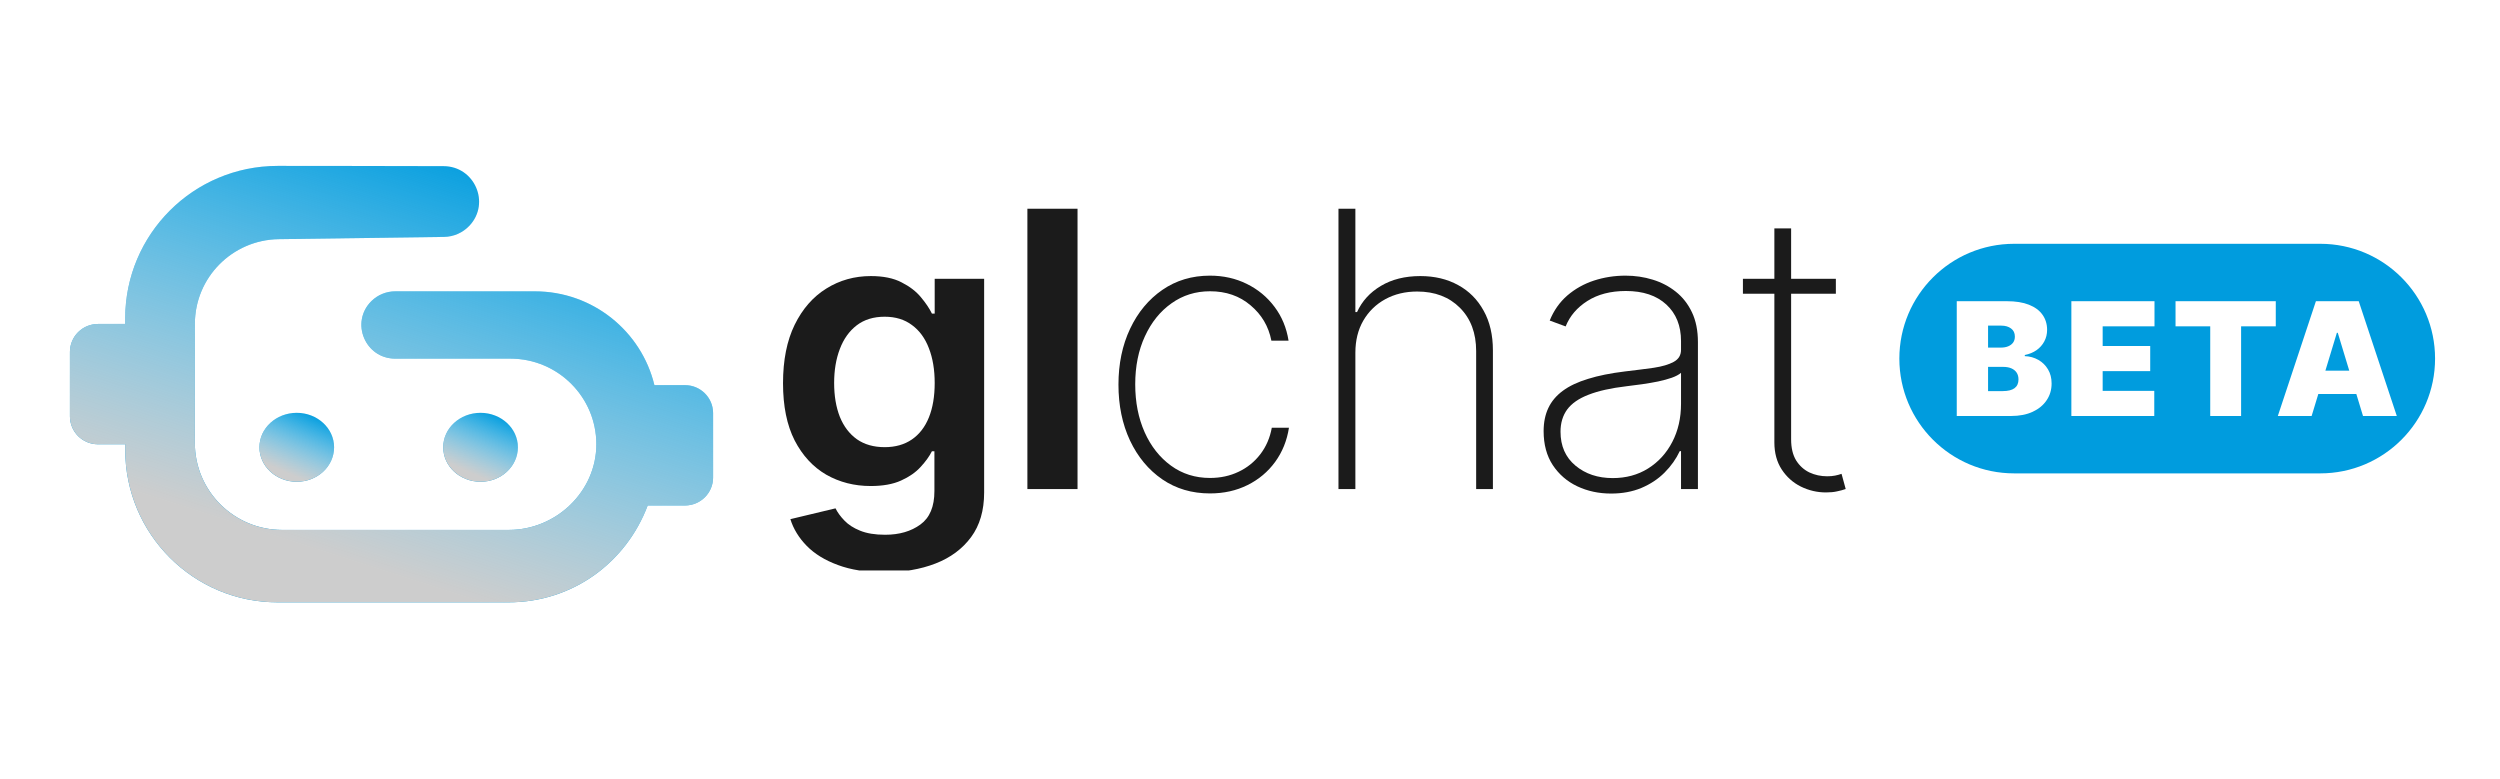
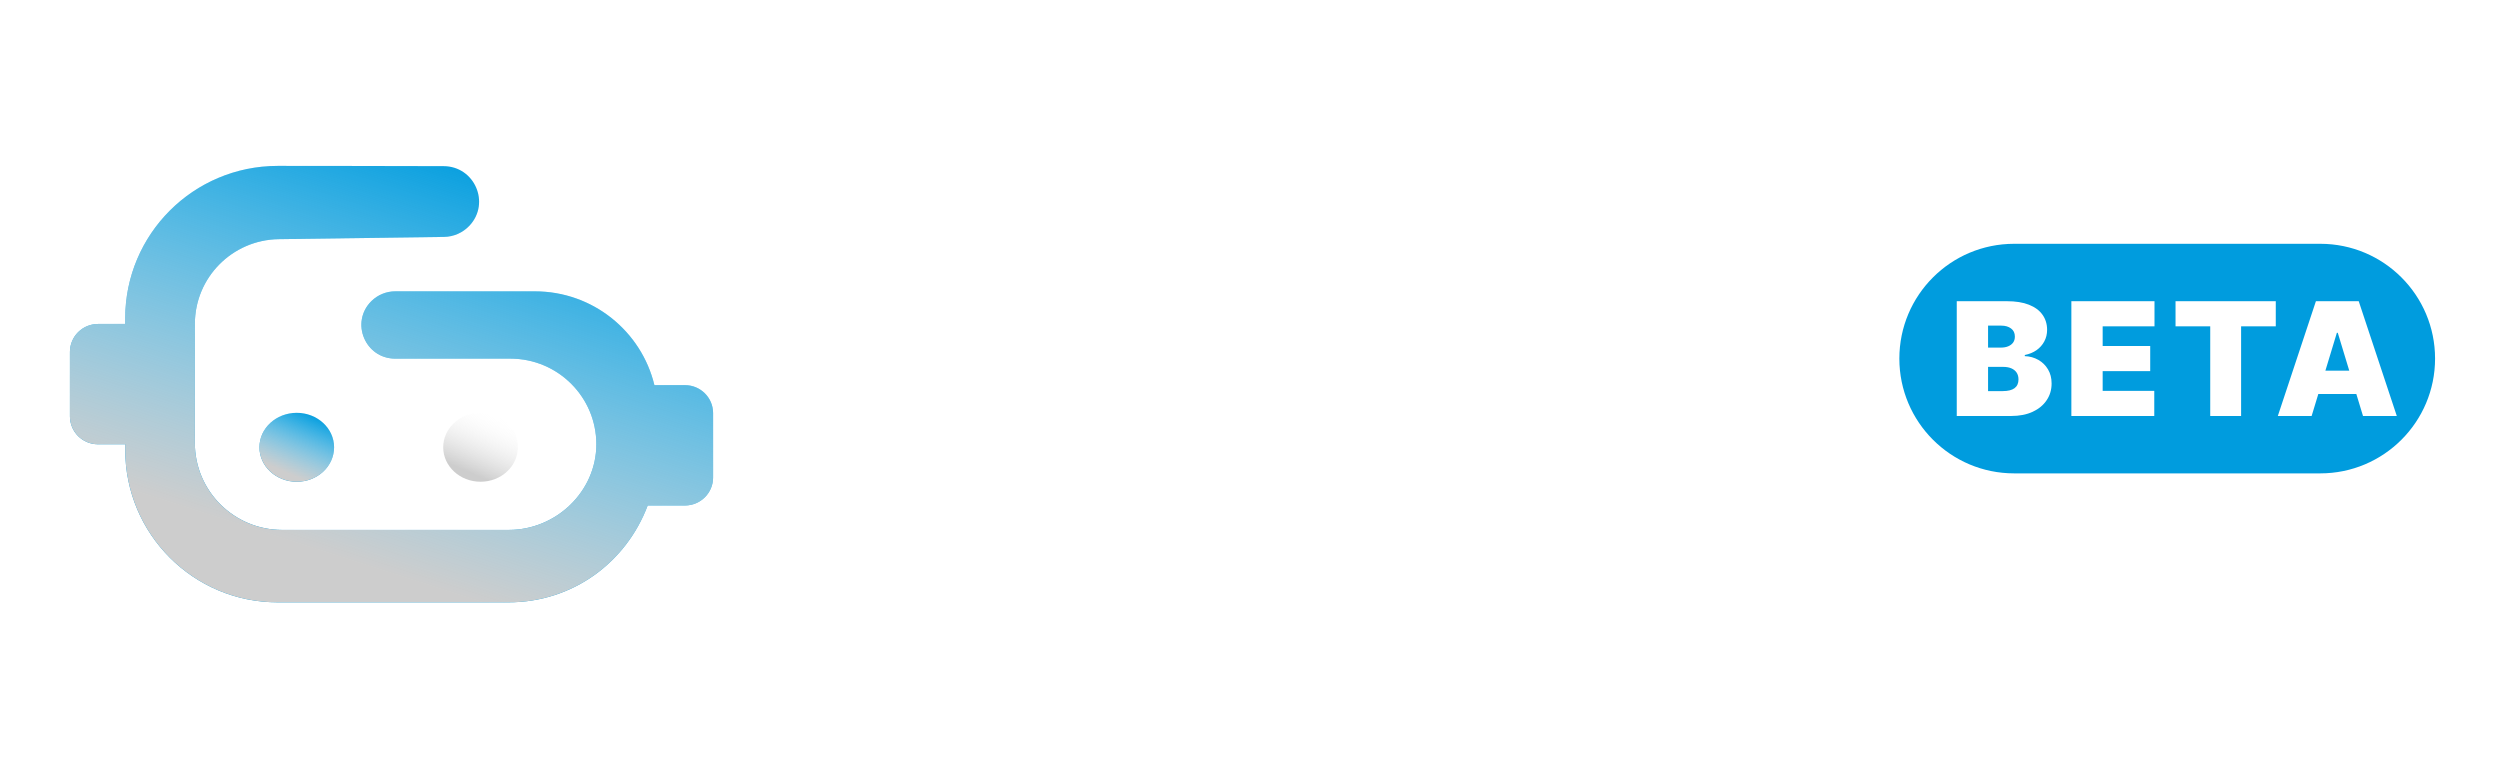
<svg xmlns="http://www.w3.org/2000/svg" width="154" height="48" viewBox="0 0 154 48" fill="none">
  <g clip-path="url(#clip0_757_19297)">
    <path d="M42.197 23.724H40.311C39.514 20.41 36.522 17.946 32.949 17.946H24.348C23.795 17.946 23.266 18.164 22.875 18.552C21.564 19.858 22.493 22.091 24.348 22.091H31.435C32.911 22.091 34.245 22.692 35.205 23.66C36.149 24.61 36.731 25.915 36.735 27.355C36.742 30.264 34.265 32.643 31.343 32.643H17.385C14.414 32.643 12.004 30.244 12.004 27.285V19.951C12.004 17.098 14.306 14.774 17.172 14.733L27.348 14.594C27.944 14.587 28.51 14.337 28.918 13.903C30.224 12.513 29.238 10.241 27.327 10.235C22.889 10.22 17.105 10.219 17.105 10.219C11.916 10.22 7.713 14.426 7.713 19.616V19.956H6.037C5.081 19.956 4.307 20.727 4.307 21.678V25.646C4.307 26.597 5.081 27.368 6.037 27.368H7.713V27.708C7.713 32.898 11.916 37.104 17.104 37.104H31.319C35.296 37.104 38.581 34.63 39.898 31.137H42.197C43.152 31.137 43.927 30.366 43.927 29.415V25.446C43.927 24.495 43.152 23.724 42.197 23.724Z" fill="#009CDE" />
    <path d="M42.197 23.724H40.311C39.514 20.41 36.522 17.946 32.949 17.946H24.348C23.795 17.946 23.266 18.164 22.875 18.552C21.564 19.858 22.493 22.091 24.348 22.091H31.435C32.911 22.091 34.245 22.692 35.205 23.66C36.149 24.61 36.731 25.915 36.735 27.355C36.742 30.264 34.265 32.643 31.343 32.643H17.385C14.414 32.643 12.004 30.244 12.004 27.285V19.951C12.004 17.098 14.306 14.774 17.172 14.733L27.348 14.594C27.944 14.587 28.51 14.337 28.918 13.903C30.224 12.513 29.238 10.241 27.327 10.235C22.889 10.22 17.105 10.219 17.105 10.219C11.916 10.22 7.713 14.426 7.713 19.616V19.956H6.037C5.081 19.956 4.307 20.727 4.307 21.678V25.646C4.307 26.597 5.081 27.368 6.037 27.368H7.713V27.708C7.713 32.898 11.916 37.104 17.104 37.104H31.319C35.296 37.104 38.581 34.63 39.898 31.137H42.197C43.152 31.137 43.927 30.366 43.927 29.415V25.446C43.927 24.495 43.152 23.724 42.197 23.724Z" fill="url(#paint0_linear_757_19297)" style="mix-blend-mode:color-burn" />
    <path d="M18.281 29.675C19.551 29.675 20.58 28.724 20.58 27.552C20.58 26.38 19.551 25.43 18.281 25.43C17.011 25.43 15.981 26.38 15.981 27.552C15.981 28.724 17.011 29.675 18.281 29.675Z" fill="#009CDE" />
    <path d="M18.281 29.675C19.551 29.675 20.58 28.724 20.58 27.552C20.58 26.38 19.551 25.43 18.281 25.43C17.011 25.43 15.981 26.38 15.981 27.552C15.981 28.724 17.011 29.675 18.281 29.675Z" fill="url(#paint1_linear_757_19297)" style="mix-blend-mode:color-burn" />
-     <path d="M29.601 29.675C30.871 29.675 31.901 28.724 31.901 27.552C31.901 26.38 30.871 25.43 29.601 25.43C28.331 25.43 27.302 26.38 27.302 27.552C27.302 28.724 28.331 29.675 29.601 29.675Z" fill="#009CDE" />
    <path d="M29.601 29.675C30.871 29.675 31.901 28.724 31.901 27.552C31.901 26.38 30.871 25.43 29.601 25.43C28.331 25.43 27.302 26.38 27.302 27.552C27.302 28.724 28.331 29.675 29.601 29.675Z" fill="url(#paint2_linear_757_19297)" style="mix-blend-mode:color-burn" />
    <g clip-path="url(#clip1_757_19297)">
-       <path d="M113.089 17.173V18.092H107.364V17.173H113.089ZM109.301 14.07H110.333V27.063C110.333 27.591 110.436 28.024 110.641 28.361C110.851 28.693 111.124 28.94 111.46 29.103C111.801 29.261 112.165 29.339 112.552 29.339C112.739 29.339 112.902 29.325 113.038 29.297C113.18 29.269 113.314 29.233 113.439 29.188L113.695 30.123C113.536 30.18 113.359 30.227 113.166 30.267C112.973 30.312 112.745 30.334 112.484 30.334C111.937 30.334 111.42 30.213 110.931 29.972C110.447 29.73 110.055 29.379 109.753 28.918C109.452 28.457 109.301 27.9 109.301 27.248V14.07Z" fill="#1B1B1B" />
-       <path d="M99.242 30.403C98.486 30.403 97.792 30.254 97.16 29.956C96.534 29.658 96.031 29.223 95.65 28.649C95.275 28.076 95.087 27.379 95.087 26.558C95.087 26.019 95.184 25.544 95.377 25.134C95.57 24.723 95.869 24.369 96.273 24.071C96.677 23.773 97.194 23.529 97.826 23.338C98.457 23.141 99.211 22.989 100.087 22.882C100.752 22.804 101.347 22.728 101.87 22.655C102.393 22.576 102.803 22.455 103.099 22.292C103.4 22.129 103.551 21.882 103.551 21.55V21.011C103.551 20.066 103.249 19.316 102.646 18.759C102.043 18.203 101.213 17.925 100.155 17.925C99.216 17.925 98.426 18.13 97.783 18.54C97.146 18.945 96.7 19.468 96.444 20.108L95.462 19.746C95.713 19.128 96.074 18.613 96.546 18.203C97.024 17.793 97.57 17.486 98.184 17.284C98.804 17.082 99.453 16.98 100.129 16.98C100.715 16.98 101.273 17.062 101.802 17.225C102.336 17.388 102.811 17.635 103.227 17.967C103.647 18.299 103.98 18.723 104.225 19.24C104.469 19.752 104.592 20.364 104.592 21.078V30.125H103.551V27.789H103.474C103.246 28.273 102.934 28.714 102.535 29.113C102.143 29.507 101.668 29.821 101.111 30.057C100.559 30.288 99.936 30.403 99.242 30.403ZM99.344 29.45C100.164 29.45 100.889 29.254 101.52 28.86C102.157 28.461 102.655 27.916 103.013 27.224C103.372 26.533 103.551 25.749 103.551 24.872V22.967C103.42 23.079 103.229 23.18 102.979 23.27C102.735 23.355 102.456 23.43 102.143 23.498C101.836 23.56 101.512 23.616 101.17 23.666C100.835 23.711 100.508 23.754 100.189 23.793C99.234 23.905 98.454 24.08 97.851 24.316C97.254 24.546 96.816 24.85 96.537 25.226C96.264 25.603 96.128 26.058 96.128 26.592C96.128 27.475 96.435 28.172 97.049 28.683C97.664 29.195 98.429 29.45 99.344 29.45Z" fill="#1B1B1B" />
      <path d="M83.491 21.727V30.125H82.45V12.857H83.491V19.223H83.594C83.901 18.549 84.39 18.012 85.061 17.613C85.738 17.208 86.549 17.006 87.493 17.006C88.374 17.006 89.151 17.191 89.822 17.562C90.493 17.927 91.016 18.453 91.392 19.139C91.773 19.819 91.963 20.634 91.963 21.584V30.125H90.931V21.626C90.931 20.519 90.598 19.631 89.933 18.962C89.267 18.293 88.388 17.958 87.296 17.958C86.563 17.958 85.909 18.116 85.334 18.43C84.76 18.745 84.307 19.186 83.977 19.754C83.653 20.316 83.491 20.974 83.491 21.727Z" fill="#1B1B1B" />
      <path d="M74.537 30.395C73.422 30.395 72.441 30.105 71.594 29.526C70.746 28.942 70.083 28.143 69.606 27.132C69.133 26.12 68.897 24.973 68.897 23.692C68.897 22.41 69.136 21.264 69.614 20.252C70.092 19.24 70.755 18.442 71.602 17.857C72.45 17.273 73.425 16.98 74.529 16.98C75.359 16.98 76.116 17.149 76.798 17.486C77.487 17.824 78.055 18.293 78.505 18.894C78.96 19.496 79.25 20.193 79.375 20.985H78.317C78.146 20.108 77.72 19.383 77.037 18.81C76.36 18.231 75.527 17.942 74.537 17.942C73.65 17.942 72.859 18.189 72.165 18.684C71.471 19.173 70.925 19.85 70.527 20.715C70.129 21.576 69.93 22.562 69.93 23.675C69.93 24.771 70.123 25.755 70.51 26.626C70.897 27.491 71.437 28.177 72.131 28.683C72.825 29.189 73.627 29.442 74.537 29.442C75.18 29.442 75.766 29.315 76.295 29.062C76.829 28.81 77.276 28.45 77.634 27.983C77.993 27.517 78.229 26.971 78.343 26.348H79.4C79.275 27.146 78.991 27.848 78.547 28.456C78.104 29.062 77.538 29.538 76.849 29.88C76.161 30.223 75.39 30.395 74.537 30.395Z" fill="#1B1B1B" />
      <path d="M66.376 12.857V30.125H63.287V12.857H66.376Z" fill="#1B1B1B" />
      <path d="M54.471 35.251C53.362 35.251 52.409 35.102 51.613 34.804C50.817 34.512 50.177 34.119 49.693 33.624C49.21 33.129 48.874 32.581 48.687 31.98L51.468 31.314C51.593 31.567 51.775 31.817 52.014 32.064C52.253 32.317 52.574 32.525 52.978 32.688C53.388 32.857 53.903 32.941 54.523 32.941C55.398 32.941 56.124 32.73 56.698 32.309C57.273 31.893 57.56 31.207 57.56 30.251V27.798H57.406C57.247 28.113 57.014 28.436 56.707 28.767C56.405 29.099 56.004 29.377 55.504 29.602C55.009 29.827 54.386 29.939 53.635 29.939C52.628 29.939 51.715 29.706 50.896 29.24C50.083 28.767 49.435 28.065 48.951 27.132C48.473 26.193 48.234 25.018 48.234 23.608C48.234 22.186 48.473 20.985 48.951 20.007C49.435 19.024 50.086 18.279 50.905 17.773C51.724 17.262 52.637 17.006 53.644 17.006C54.412 17.006 55.043 17.135 55.538 17.394C56.038 17.647 56.437 17.953 56.732 18.313C57.028 18.667 57.253 19.001 57.406 19.316H57.577V17.174H60.623V30.336C60.623 31.443 60.356 32.359 59.821 33.084C59.286 33.809 58.555 34.352 57.628 34.712C56.701 35.071 55.649 35.251 54.471 35.251ZM54.497 27.545C55.151 27.545 55.709 27.388 56.169 27.073C56.63 26.758 56.98 26.306 57.219 25.715C57.458 25.125 57.577 24.417 57.577 23.591C57.577 22.776 57.458 22.062 57.219 21.449C56.986 20.837 56.639 20.361 56.178 20.024C55.723 19.681 55.163 19.51 54.497 19.51C53.809 19.51 53.234 19.687 52.773 20.041C52.313 20.395 51.966 20.881 51.733 21.5C51.499 22.112 51.383 22.809 51.383 23.591C51.383 24.383 51.499 25.077 51.733 25.673C51.971 26.263 52.321 26.724 52.782 27.056C53.248 27.382 53.82 27.545 54.497 27.545Z" fill="#1B1B1B" />
    </g>
    <path d="M142.929 15.018C146.834 15.018 150 18.183 150 22.089C150 25.994 146.834 29.16 142.929 29.16H124.071C120.166 29.16 117 25.994 117 22.089C117 18.183 120.166 15.018 124.071 15.018H142.929ZM120.536 18.554V25.625H123.881C124.396 25.625 124.841 25.539 125.213 25.366C125.585 25.194 125.872 24.956 126.073 24.654C126.277 24.353 126.379 24.009 126.379 23.622C126.379 23.288 126.304 22.998 126.156 22.752C126.008 22.503 125.809 22.308 125.56 22.168C125.31 22.026 125.033 21.949 124.728 21.938V21.868C125.003 21.813 125.243 21.714 125.449 21.571C125.655 21.426 125.814 21.246 125.928 21.032C126.043 20.818 126.102 20.581 126.102 20.321C126.102 19.962 126.006 19.65 125.816 19.386C125.629 19.121 125.351 18.916 124.98 18.77C124.613 18.625 124.158 18.554 123.617 18.554H120.536ZM127.596 18.554V25.625H132.703V24.078H129.524V22.862H132.453V21.315H129.524V20.101H132.717V18.554H127.596ZM134.013 18.554V20.101H136.15V25.625H138.052V20.101H140.188V18.554H134.013ZM142.66 18.554L140.314 25.625H142.396L142.808 24.271H145.15L145.561 25.625H147.643L145.297 18.554H142.66ZM123.395 22.6C123.591 22.6 123.759 22.63 123.897 22.689C124.038 22.749 124.147 22.837 124.224 22.952C124.3 23.067 124.339 23.207 124.339 23.373C124.339 23.61 124.258 23.79 124.096 23.912C123.934 24.032 123.691 24.092 123.367 24.092H122.465V22.6H123.395ZM144.007 20.501L144.715 22.835H143.243L143.951 20.501H144.007ZM123.284 20.059C123.525 20.059 123.724 20.117 123.881 20.234C124.038 20.349 124.116 20.517 124.116 20.735C124.116 20.88 124.08 21.003 124.006 21.105C123.934 21.203 123.833 21.28 123.703 21.333C123.574 21.386 123.425 21.412 123.256 21.412H122.465V20.059H123.284Z" fill="#009CDE" />
  </g>
  <defs>
    <linearGradient id="paint0_linear_757_19297" x1="24.012" y1="7.754" x2="15.995" y2="32.754" gradientUnits="userSpaceOnUse">
      <stop stop-color="white" stop-opacity="0" />
      <stop offset="1" stop-color="#CDCDCD" />
    </linearGradient>
    <linearGradient id="paint1_linear_757_19297" x1="18.269" y1="25.041" x2="16.673" y2="28.698" gradientUnits="userSpaceOnUse">
      <stop stop-color="white" stop-opacity="0" />
      <stop offset="1" stop-color="#CDCDCD" />
    </linearGradient>
    <linearGradient id="paint2_linear_757_19297" x1="29.589" y1="25.041" x2="27.994" y2="28.698" gradientUnits="userSpaceOnUse">
      <stop stop-color="white" stop-opacity="0" />
      <stop offset="1" stop-color="#CDCDCD" />
    </linearGradient>
    <clipPath id="clip0_757_19297">
      <rect width="150" height="44" fill="white" />
    </clipPath>
    <clipPath id="clip1_757_19297">
-       <rect width="74.073" height="22.285" fill="white" transform="translate(43.928 12.857)" />
-     </clipPath>
+       </clipPath>
  </defs>
</svg>